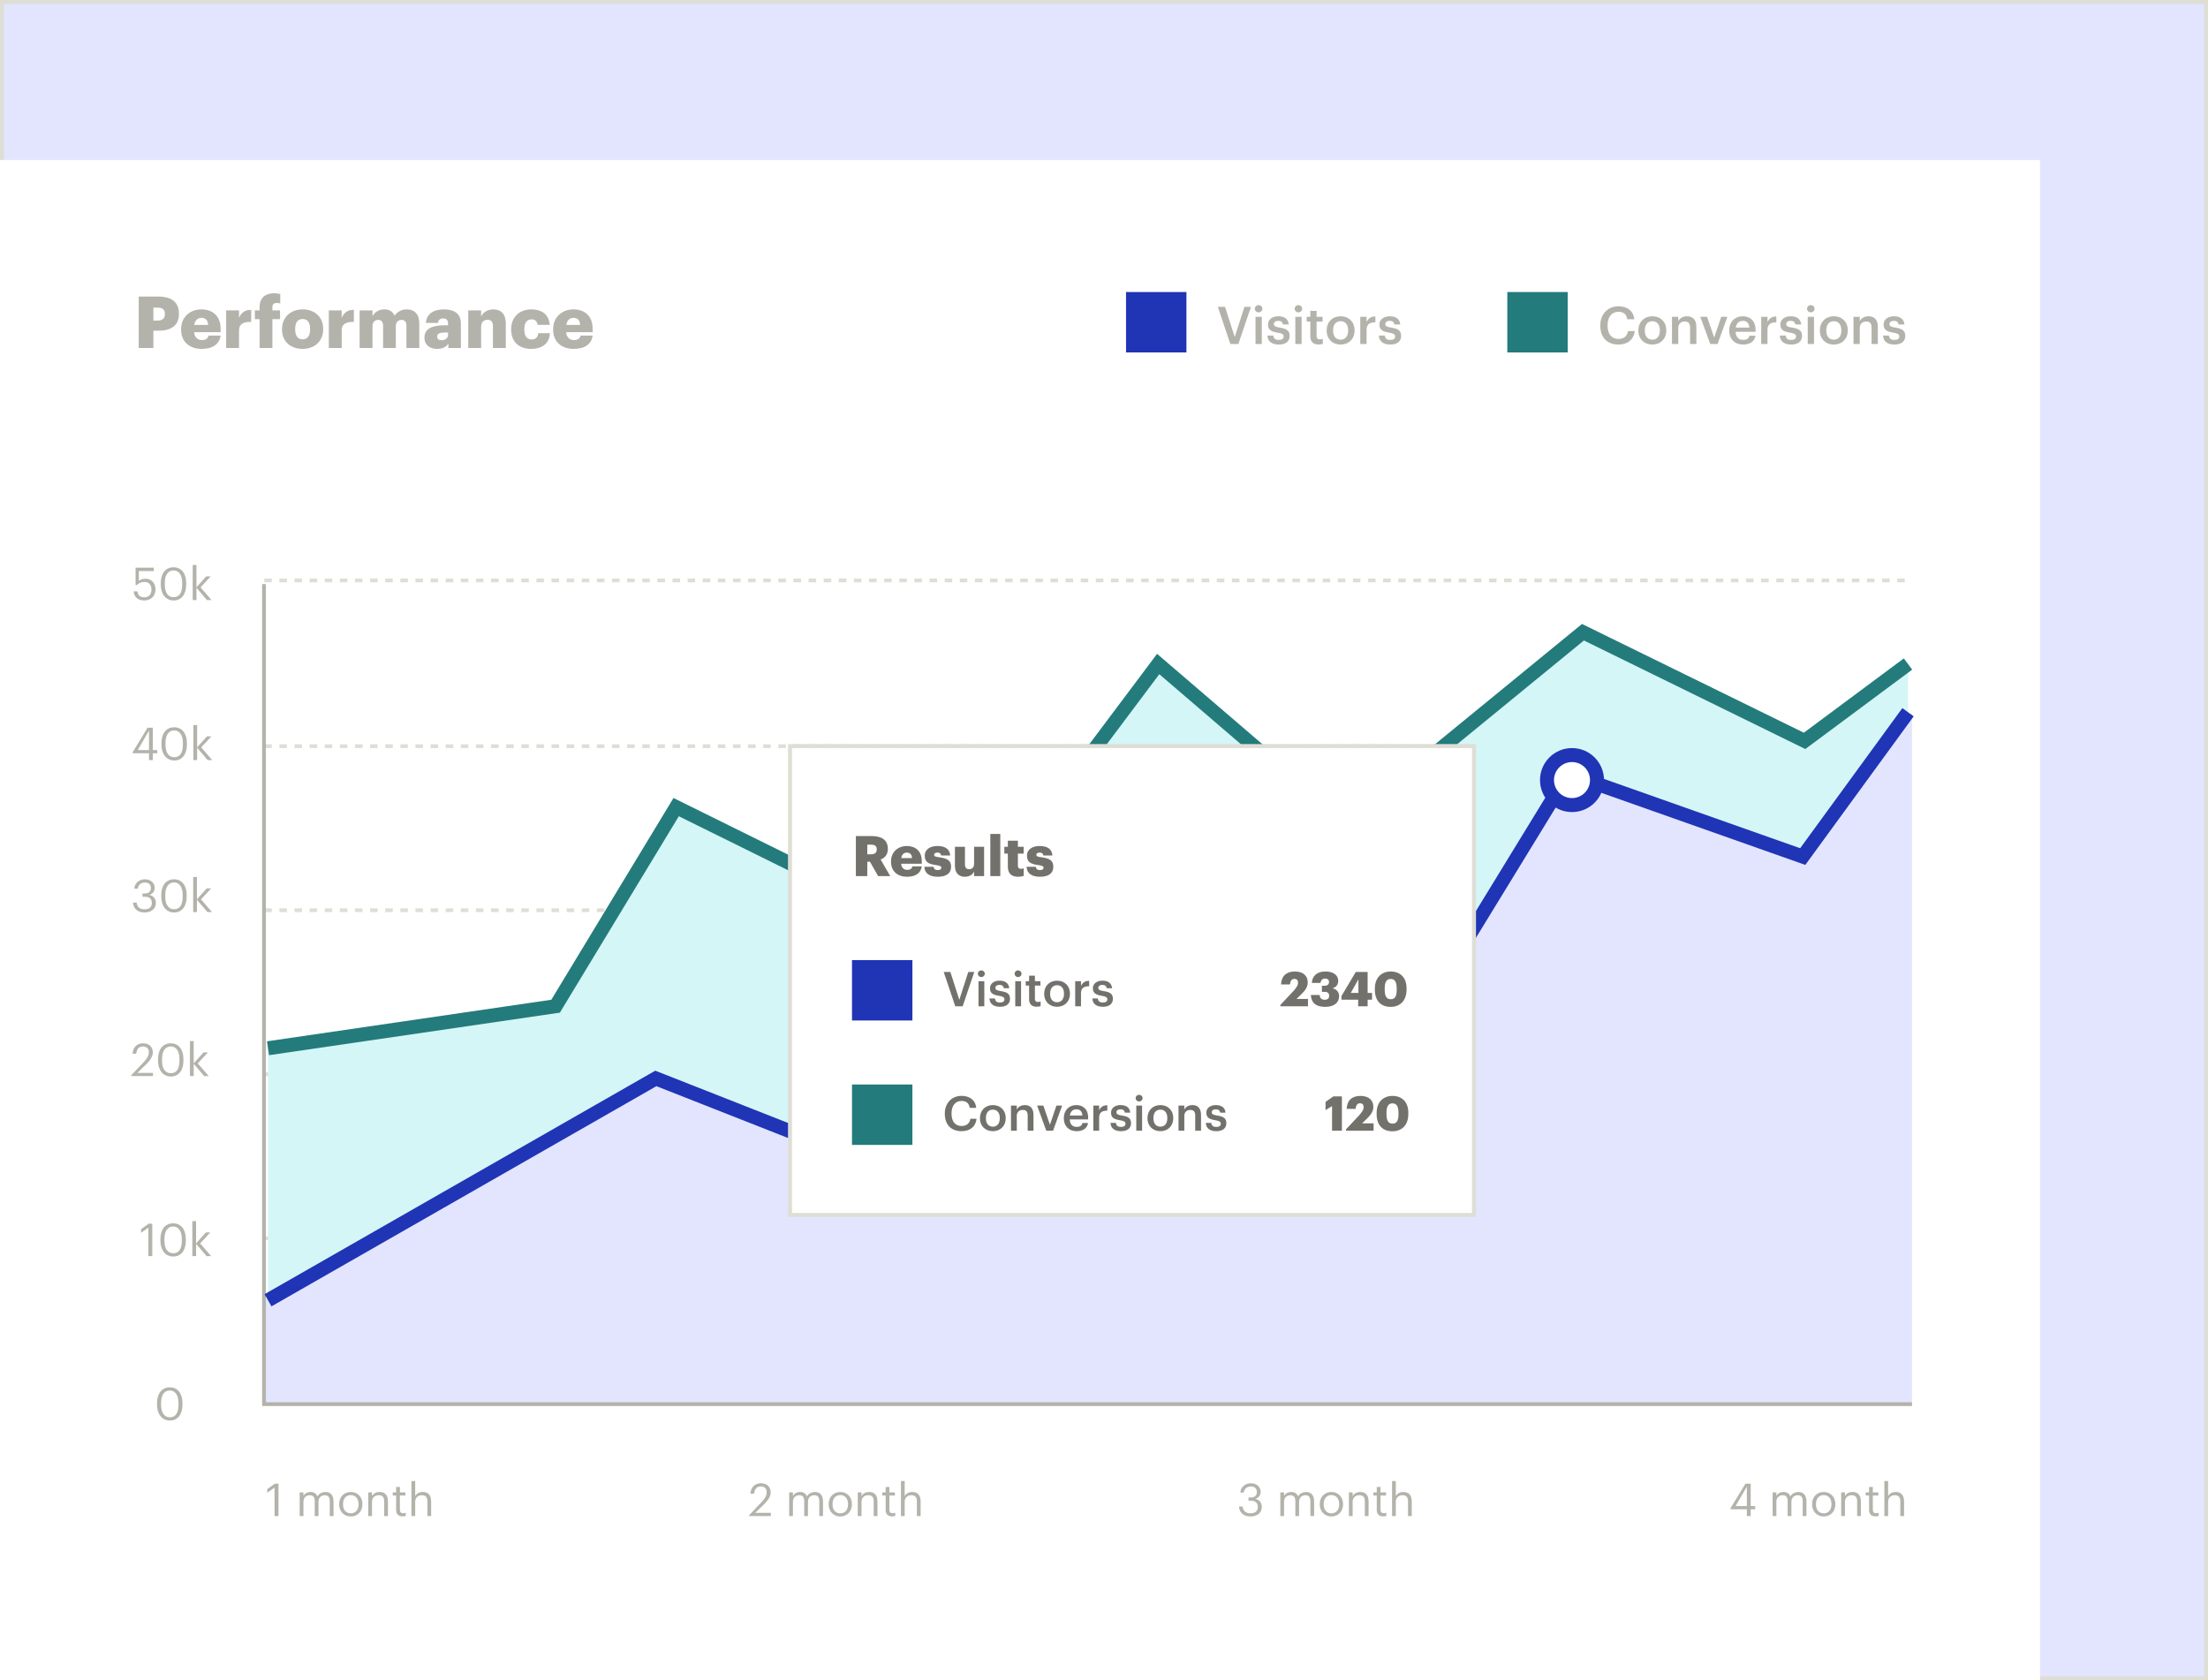
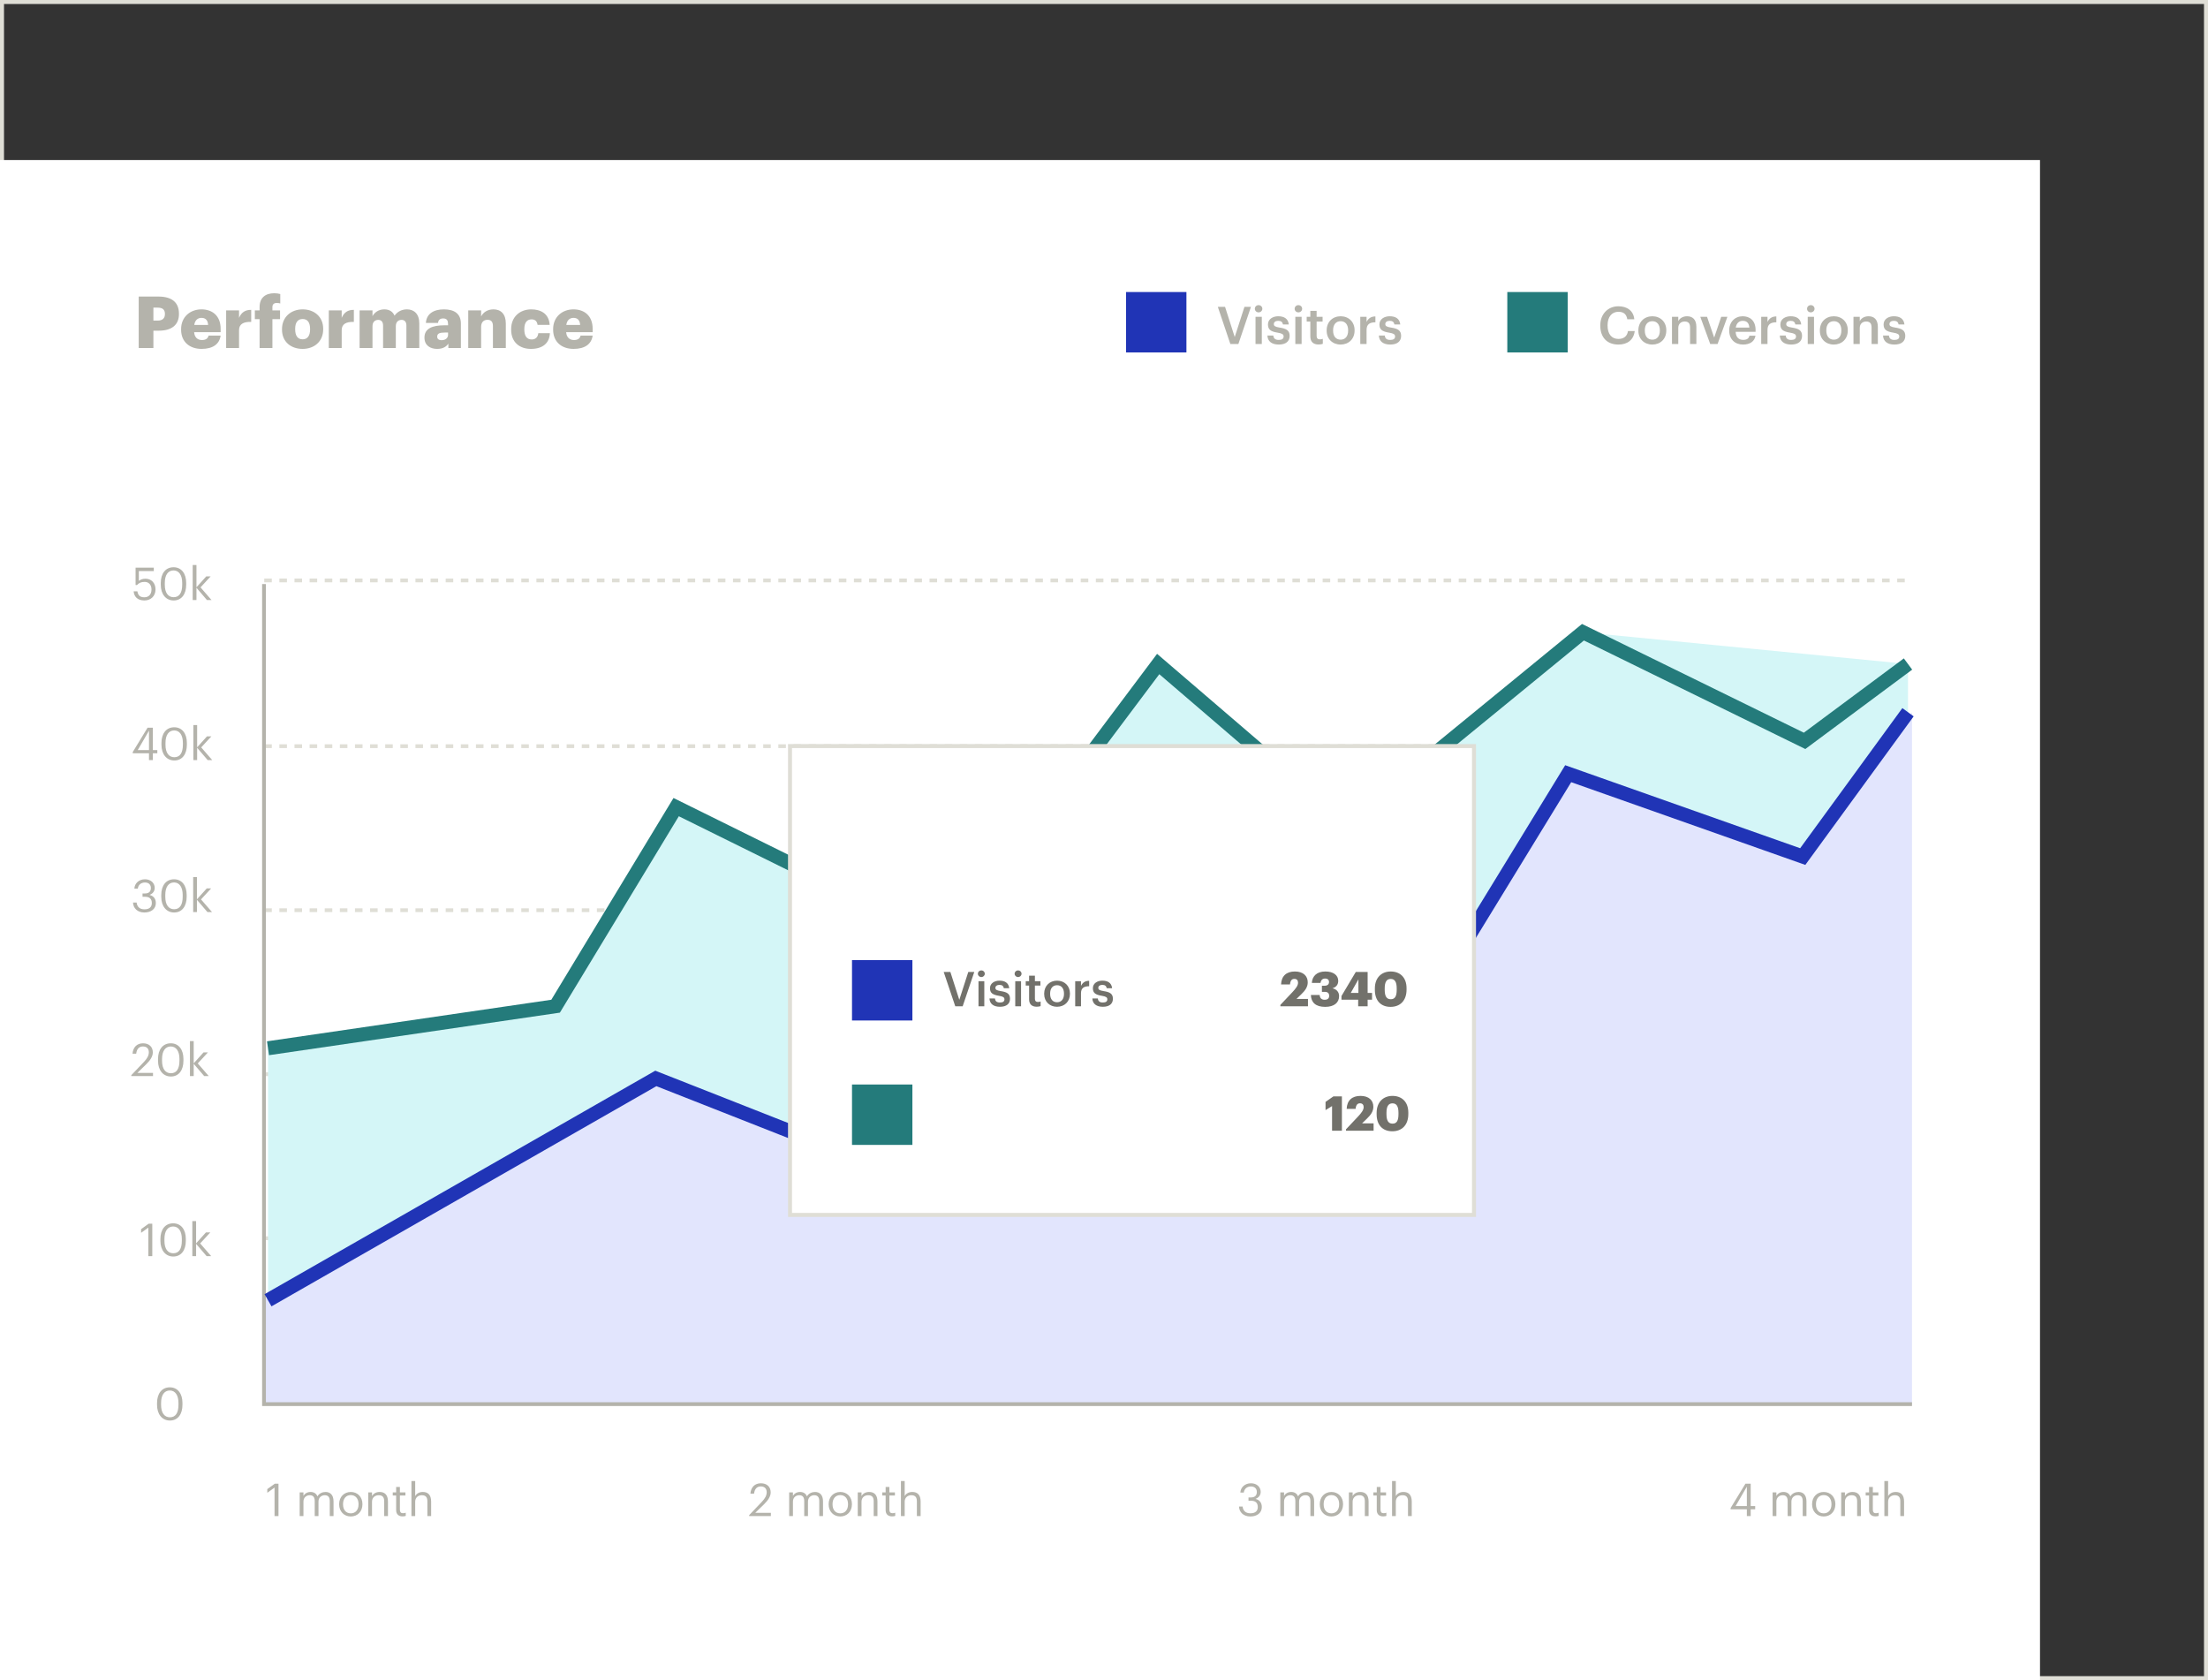
<svg xmlns="http://www.w3.org/2000/svg" width="552" height="420" viewBox="0 0 552 420" fill="none">
  <rect x="0" y="0" width="552" height="420" fill="#333333" stroke="none" />
-   <rect x="0.5" y="0.5" width="551" height="419" fill="#E2E5FD" />
  <rect x="0.5" y="0.5" width="551" height="419" stroke="#DFDED6" />
  <rect width="510" height="380" transform="translate(0 40)" fill="white" />
  <line x1="66.062" y1="309.528" x2="478.077" y2="309.528" stroke="#DFDED6" stroke-width="0.944" stroke-dasharray="1.89 1.89" />
  <line x1="66.062" y1="186.528" x2="478.077" y2="186.528" stroke="#DFDED6" stroke-width="0.944" stroke-dasharray="1.89 1.89" />
  <line x1="66.062" y1="145.096" x2="478.077" y2="145.096" stroke="#DFDED6" stroke-width="0.944" stroke-dasharray="1.89 1.89" />
  <line x1="66.062" y1="227.528" x2="478.077" y2="227.528" stroke="#DFDED6" stroke-width="0.944" stroke-dasharray="1.89 1.89" />
  <line x1="66.062" y1="268.528" x2="478.077" y2="268.528" stroke="#DFDED6" stroke-width="0.944" stroke-dasharray="1.89 1.89" />
-   <path d="M138.9 251.526L67.002 262.04V350.5H477.002V165.989L451.146 185.2L395.741 158.04L336.642 206.397L289.547 165.989L237.374 235.543L169.04 201.76L138.9 251.526Z" fill="#D4F6F7" />
+   <path d="M138.9 251.526L67.002 262.04V350.5H477.002V165.989L395.741 158.04L336.642 206.397L289.547 165.989L237.374 235.543L169.04 201.76L138.9 251.526Z" fill="#D4F6F7" />
  <path d="M67.002 262.04L138.9 251.526L169.04 201.76L237.374 235.543L289.547 165.989L336.642 206.397L395.741 158.04L451.146 185.2L477.002 165.989" stroke="#247B7B" stroke-width="3.5" />
  <path d="M163.961 269.581L66.002 325.04V351H478.002V178.04L450.684 214.122L392.047 193.408L345.414 269.581L293.702 247.531L241.131 299.966L163.961 269.581Z" fill="#E2E5FD" />
  <path d="M66 146V351H478" stroke="#B4B3AB" stroke-width="0.944" />
  <path d="M68.635 378.981V371.858L66.823 373.16V372.243L68.704 370.884H69.621V378.981H68.635ZM74.922 378.981V373.058H75.862V373.964C76.133 373.409 76.779 372.956 77.628 372.956C78.387 372.956 79.055 373.273 79.361 374.066C79.769 373.296 80.652 372.956 81.388 372.956C82.453 372.956 83.381 373.591 83.381 375.312V378.981H82.441V375.244C82.441 374.202 82 373.772 81.184 373.772C80.414 373.772 79.621 374.293 79.621 375.357V378.981H78.681V375.244C78.681 374.202 78.24 373.772 77.424 373.772C76.654 373.772 75.862 374.293 75.862 375.357V378.981H74.922ZM87.698 378.302C88.887 378.302 89.635 377.407 89.635 376.071V375.991C89.635 374.621 88.876 373.738 87.698 373.738C86.509 373.738 85.761 374.621 85.761 375.98V376.071C85.761 377.418 86.498 378.302 87.698 378.302ZM87.687 379.083C85.999 379.083 84.787 377.803 84.787 376.071V375.98C84.787 374.202 86.022 372.956 87.698 372.956C89.374 372.956 90.609 374.191 90.609 375.969V376.059C90.609 377.849 89.374 379.083 87.687 379.083ZM92.064 378.981V373.058H93.004V373.998C93.276 373.443 93.933 372.956 94.906 372.956C96.13 372.956 96.99 373.624 96.99 375.346V378.981H96.05V375.278C96.05 374.236 95.609 373.772 94.657 373.772C93.785 373.772 93.004 374.327 93.004 375.391V378.981H92.064ZM100.633 379.06C99.557 379.06 99.036 378.426 99.036 377.498V373.851H98.187V373.058H99.036V371.711H99.976V373.058H101.358V373.851H99.976V377.407C99.976 377.985 100.237 378.268 100.712 378.268C101.007 378.268 101.233 378.222 101.437 378.143V378.936C101.245 379.004 101.018 379.06 100.633 379.06ZM102.858 378.981V370.227H103.798V373.998C104.07 373.443 104.727 372.956 105.701 372.956C106.924 372.956 107.784 373.624 107.784 375.346V378.981H106.844V375.278C106.844 374.236 106.403 373.772 105.451 373.772C104.579 373.772 103.798 374.327 103.798 375.391V378.981H102.858Z" fill="#B4B3AB" />
  <path d="M42.477 354.287C43.893 354.287 44.617 353.199 44.617 351.15V350.697C44.617 348.817 43.825 347.593 42.454 347.593C41.084 347.593 40.269 348.726 40.269 350.719V351.172C40.269 353.222 41.129 354.287 42.477 354.287ZM42.477 355.102C40.541 355.102 39.261 353.539 39.261 351.183V350.73C39.261 348.341 40.473 346.801 42.454 346.801C44.448 346.801 45.614 348.398 45.614 350.708V351.161C45.614 353.516 44.47 355.102 42.477 355.102Z" fill="#B4B3AB" />
  <path d="M37.086 314V306.877L35.274 308.179V307.262L37.154 305.903H38.071V314H37.086ZM43.319 313.287C44.735 313.287 45.459 312.199 45.459 310.15V309.697C45.459 307.817 44.667 306.593 43.296 306.593C41.926 306.593 41.111 307.726 41.111 309.719V310.172C41.111 312.222 41.971 313.287 43.319 313.287ZM43.319 314.102C41.383 314.102 40.103 312.539 40.103 310.183V309.73C40.103 307.341 41.315 305.801 43.296 305.801C45.29 305.801 46.456 307.398 46.456 309.708V310.161C46.456 312.516 45.312 314.102 43.319 314.102ZM48.083 314V305.246H49.023V310.806L51.481 308.077H52.579L50.042 310.829L52.794 314H51.65L49.023 310.931V314H48.083Z" fill="#B4B3AB" />
  <path d="M32.826 269V268.773L36.042 265.387C36.778 264.606 37.208 263.87 37.208 263.043C37.208 262.137 36.676 261.593 35.759 261.593C34.819 261.593 34.207 262.126 34.049 263.394H33.131C33.256 261.809 34.219 260.801 35.759 260.801C37.254 260.801 38.205 261.684 38.205 263.077C38.205 264.074 37.571 265.047 36.574 266.021L34.343 268.196H38.25V269H32.826ZM42.722 268.286C44.137 268.286 44.862 267.199 44.862 265.149V264.696C44.862 262.816 44.069 261.593 42.699 261.593C41.329 261.593 40.513 262.726 40.513 264.719V265.172C40.513 267.222 41.374 268.286 42.722 268.286ZM42.722 269.102C40.785 269.102 39.505 267.539 39.505 265.183V264.73C39.505 262.341 40.717 260.801 42.699 260.801C44.692 260.801 45.859 262.397 45.859 264.708V265.161C45.859 267.516 44.715 269.102 42.722 269.102ZM47.486 269V260.246H48.426V265.806L50.883 263.077H51.982L49.445 265.829L52.197 269H51.053L48.426 265.931V269H47.486Z" fill="#B4B3AB" />
  <path d="M36.085 228.102C34.364 228.102 33.31 227.026 33.254 225.61H34.16C34.25 226.573 34.828 227.309 36.108 227.309C37.376 227.309 37.954 226.698 37.954 225.746C37.954 224.704 37.387 224.172 36.244 224.172H35.632V223.345H36.198C37.252 223.345 37.716 222.847 37.716 221.964C37.716 221.194 37.229 220.605 36.244 220.605C35.236 220.605 34.556 221.216 34.454 222.134H33.593C33.65 220.854 34.703 219.801 36.244 219.801C37.784 219.801 38.678 220.82 38.678 221.941C38.678 222.858 38.135 223.402 37.399 223.708C38.35 223.957 38.962 224.625 38.962 225.746C38.962 227.219 37.761 228.102 36.085 228.102ZM43.531 227.287C44.947 227.287 45.672 226.199 45.672 224.15V223.697C45.672 221.817 44.879 220.593 43.509 220.593C42.138 220.593 41.323 221.726 41.323 223.719V224.172C41.323 226.222 42.184 227.287 43.531 227.287ZM43.531 228.102C41.595 228.102 40.315 226.539 40.315 224.183V223.73C40.315 221.341 41.527 219.801 43.509 219.801C45.502 219.801 46.668 221.398 46.668 223.708V224.161C46.668 226.516 45.525 228.102 43.531 228.102ZM48.295 228V219.246H49.235V224.806L51.693 222.077H52.791L50.255 224.829L53.007 228H51.863L49.235 224.931V228H48.295Z" fill="#B4B3AB" />
  <path d="M37.247 190V188.301H33.193V187.984L36.896 181.903H38.21V187.497H39.331V188.301H38.21V190H37.247ZM34.438 187.497H37.247V182.65L34.438 187.497ZM43.581 189.287C44.997 189.287 45.722 188.199 45.722 186.15V185.697C45.722 183.817 44.929 182.593 43.559 182.593C42.188 182.593 41.373 183.726 41.373 185.719V186.172C41.373 188.222 42.233 189.287 43.581 189.287ZM43.581 190.102C41.645 190.102 40.365 188.539 40.365 186.183V185.73C40.365 183.341 41.577 181.801 43.559 181.801C45.552 181.801 46.718 183.398 46.718 185.708V186.161C46.718 188.516 45.574 190.102 43.581 190.102ZM48.345 190V181.246H49.285V186.806L51.743 184.077H52.841L50.304 186.829L53.056 190H51.913L49.285 186.931V190H48.345Z" fill="#B4B3AB" />
  <path d="M36.105 150.102C34.361 150.102 33.523 149.139 33.409 147.814H34.349C34.508 148.698 34.859 149.309 36.093 149.309C37.192 149.309 37.871 148.573 37.871 147.35C37.871 146.206 37.203 145.459 36.173 145.459C35.233 145.459 34.689 145.753 34.259 146.24H33.896V141.903H38.449V142.752H34.712V145.221C35.04 144.915 35.595 144.666 36.365 144.666C37.815 144.666 38.879 145.697 38.879 147.35C38.879 149.06 37.645 150.102 36.105 150.102ZM43.41 149.287C44.825 149.287 45.55 148.199 45.55 146.15V145.697C45.55 143.817 44.757 142.593 43.387 142.593C42.017 142.593 41.201 143.726 41.201 145.719V146.172C41.201 148.222 42.062 149.287 43.41 149.287ZM43.41 150.102C41.473 150.102 40.194 148.539 40.194 146.183V145.73C40.194 143.341 41.405 141.801 43.387 141.801C45.38 141.801 46.547 143.398 46.547 145.708V146.161C46.547 148.516 45.403 150.102 43.41 150.102ZM48.174 150V141.246H49.114V146.806L51.571 144.077H52.67L50.133 146.829L52.885 150H51.741L49.114 146.931V150H48.174Z" fill="#B4B3AB" />
  <path d="M187.291 378.981V378.755L190.508 375.369C191.244 374.587 191.674 373.851 191.674 373.024C191.674 372.118 191.142 371.575 190.224 371.575C189.284 371.575 188.673 372.107 188.514 373.375H187.597C187.722 371.79 188.684 370.782 190.224 370.782C191.719 370.782 192.671 371.665 192.671 373.058C192.671 374.055 192.036 375.029 191.04 376.003L188.809 378.177H192.716V378.981H187.291ZM197.295 378.981V373.058H198.235V373.964C198.507 373.409 199.153 372.956 200.002 372.956C200.761 372.956 201.429 373.273 201.735 374.066C202.142 373.296 203.026 372.956 203.762 372.956C204.826 372.956 205.755 373.591 205.755 375.312V378.981H204.815V375.244C204.815 374.202 204.373 373.772 203.558 373.772C202.788 373.772 201.995 374.293 201.995 375.357V378.981H201.055V375.244C201.055 374.202 200.614 373.772 199.798 373.772C199.028 373.772 198.235 374.293 198.235 375.357V378.981H197.295ZM210.072 378.302C211.261 378.302 212.008 377.407 212.008 376.071V375.991C212.008 374.621 211.249 373.738 210.072 373.738C208.883 373.738 208.135 374.621 208.135 375.98V376.071C208.135 377.418 208.871 378.302 210.072 378.302ZM210.06 379.083C208.373 379.083 207.161 377.803 207.161 376.071V375.98C207.161 374.202 208.396 372.956 210.072 372.956C211.748 372.956 212.982 374.191 212.982 375.969V376.059C212.982 377.849 211.748 379.083 210.06 379.083ZM214.438 378.981V373.058H215.378V373.998C215.649 373.443 216.306 372.956 217.28 372.956C218.503 372.956 219.364 373.624 219.364 375.346V378.981H218.424V375.278C218.424 374.236 217.982 373.772 217.031 373.772C216.159 373.772 215.378 374.327 215.378 375.391V378.981H214.438ZM223.007 379.06C221.931 379.06 221.41 378.426 221.41 377.498V373.851H220.561V373.058H221.41V371.711H222.35V373.058H223.732V373.851H222.35V377.407C222.35 377.985 222.61 378.268 223.086 378.268C223.38 378.268 223.607 378.222 223.811 378.143V378.936C223.618 379.004 223.392 379.06 223.007 379.06ZM225.232 378.981V370.227H226.172V373.998C226.444 373.443 227.1 372.956 228.074 372.956C229.297 372.956 230.158 373.624 230.158 375.346V378.981H229.218V375.278C229.218 374.236 228.776 373.772 227.825 373.772C226.953 373.772 226.172 374.327 226.172 375.391V378.981H225.232Z" fill="#B4B3AB" />
  <path d="M312.578 379.083C310.857 379.083 309.804 378.007 309.747 376.592H310.653C310.744 377.554 311.321 378.29 312.601 378.29C313.869 378.29 314.447 377.679 314.447 376.728C314.447 375.686 313.881 375.153 312.737 375.153H312.125V374.327H312.692C313.745 374.327 314.209 373.828 314.209 372.945C314.209 372.175 313.722 371.586 312.737 371.586C311.729 371.586 311.049 372.198 310.948 373.115H310.087C310.143 371.835 311.197 370.782 312.737 370.782C314.277 370.782 315.172 371.801 315.172 372.922C315.172 373.84 314.628 374.383 313.892 374.689C314.843 374.938 315.455 375.606 315.455 376.728C315.455 378.2 314.254 379.083 312.578 379.083ZM320.077 378.981V373.058H321.017V373.964C321.289 373.409 321.935 372.956 322.784 372.956C323.543 372.956 324.211 373.273 324.517 374.066C324.924 373.296 325.808 372.956 326.544 372.956C327.608 372.956 328.537 373.591 328.537 375.312V378.981H327.597V375.244C327.597 374.202 327.155 373.772 326.34 373.772C325.57 373.772 324.777 374.293 324.777 375.357V378.981H323.837V375.244C323.837 374.202 323.396 373.772 322.58 373.772C321.81 373.772 321.017 374.293 321.017 375.357V378.981H320.077ZM332.854 378.302C334.043 378.302 334.79 377.407 334.79 376.071V375.991C334.79 374.621 334.031 373.738 332.854 373.738C331.665 373.738 330.917 374.621 330.917 375.98V376.071C330.917 377.418 331.653 378.302 332.854 378.302ZM332.842 379.083C331.155 379.083 329.943 377.803 329.943 376.071V375.98C329.943 374.202 331.178 372.956 332.854 372.956C334.53 372.956 335.764 374.191 335.764 375.969V376.059C335.764 377.849 334.53 379.083 332.842 379.083ZM337.22 378.981V373.058H338.16V373.998C338.431 373.443 339.088 372.956 340.062 372.956C341.285 372.956 342.146 373.624 342.146 375.346V378.981H341.206V375.278C341.206 374.236 340.764 373.772 339.813 373.772C338.941 373.772 338.16 374.327 338.16 375.391V378.981H337.22ZM345.789 379.06C344.713 379.06 344.192 378.426 344.192 377.498V373.851H343.343V373.058H344.192V371.711H345.132V373.058H346.514V373.851H345.132V377.407C345.132 377.985 345.392 378.268 345.868 378.268C346.163 378.268 346.389 378.222 346.593 378.143V378.936C346.4 379.004 346.174 379.06 345.789 379.06ZM348.014 378.981V370.227H348.954V373.998C349.226 373.443 349.882 372.956 350.856 372.956C352.079 372.956 352.94 373.624 352.94 375.346V378.981H352V375.278C352 374.236 351.559 373.772 350.607 373.772C349.735 373.772 348.954 374.327 348.954 375.391V378.981H348.014Z" fill="#B4B3AB" />
  <path d="M436.713 378.981V377.282H432.658V376.965L436.362 370.884H437.675V376.478H438.796V377.282H437.675V378.981H436.713ZM433.904 376.478H436.713V371.631L433.904 376.478ZM443.155 378.981V373.058H444.095V373.964C444.367 373.409 445.012 372.956 445.861 372.956C446.62 372.956 447.288 373.273 447.594 374.066C448.002 373.296 448.885 372.956 449.621 372.956C450.686 372.956 451.615 373.591 451.615 375.312V378.981H450.675V375.244C450.675 374.202 450.233 373.772 449.417 373.772C448.647 373.772 447.855 374.293 447.855 375.357V378.981H446.915V375.244C446.915 374.202 446.473 373.772 445.658 373.772C444.887 373.772 444.095 374.293 444.095 375.357V378.981H443.155ZM455.931 378.302C457.12 378.302 457.868 377.407 457.868 376.071V375.991C457.868 374.621 457.109 373.738 455.931 373.738C454.742 373.738 453.995 374.621 453.995 375.98V376.071C453.995 377.418 454.731 378.302 455.931 378.302ZM455.92 379.083C454.232 379.083 453.021 377.803 453.021 376.071V375.98C453.021 374.202 454.255 372.956 455.931 372.956C457.607 372.956 458.842 374.191 458.842 375.969V376.059C458.842 377.849 457.607 379.083 455.92 379.083ZM460.297 378.981V373.058H461.237V373.998C461.509 373.443 462.166 372.956 463.14 372.956C464.363 372.956 465.223 373.624 465.223 375.346V378.981H464.283V375.278C464.283 374.236 463.842 373.772 462.89 373.772C462.018 373.772 461.237 374.327 461.237 375.391V378.981H460.297ZM468.866 379.06C467.79 379.06 467.269 378.426 467.269 377.498V373.851H466.42V373.058H467.269V371.711H468.209V373.058H469.591V373.851H468.209V377.407C468.209 377.985 468.47 378.268 468.945 378.268C469.24 378.268 469.466 378.222 469.67 378.143V378.936C469.478 379.004 469.251 379.06 468.866 379.06ZM471.091 378.981V370.227H472.031V373.998C472.303 373.443 472.96 372.956 473.934 372.956C475.157 372.956 476.018 373.624 476.018 375.346V378.981H475.078V375.278C475.078 374.236 474.636 373.772 473.685 373.772C472.813 373.772 472.031 374.327 472.031 375.391V378.981H471.091Z" fill="#B4B3AB" />
  <path d="M67.002 325.04L163.961 269.581L241.131 299.966L293.702 247.531L345.414 269.581L392.047 193.408L450.684 214.122L477.002 178.04" stroke="#2034B6" stroke-width="3.5" />
  <path d="M34.678 87V74.13H39.574C43.102 74.13 44.739 75.696 44.739 78.432V78.504C44.739 81.204 42.922 82.662 39.736 82.662H38.349V87H34.678ZM38.349 80.142H39.411C40.599 80.142 41.23 79.584 41.23 78.522V78.45C41.23 77.352 40.581 76.902 39.429 76.902H38.349V80.142ZM50.388 87.216C47.436 87.216 45.276 85.488 45.276 82.41V82.266C45.276 79.242 47.526 77.334 50.37 77.334C52.944 77.334 55.158 78.81 55.158 82.194V83.04H48.534C48.624 84.282 49.344 85.002 50.496 85.002C51.558 85.002 52.008 84.516 52.134 83.886H55.158C54.87 86.01 53.232 87.216 50.388 87.216ZM48.57 81.222H52.026C51.972 80.088 51.414 79.458 50.37 79.458C49.398 79.458 48.732 80.088 48.57 81.222ZM56.538 87V77.586H59.76V79.458C60.354 78.054 61.344 77.442 62.802 77.46V80.466C60.84 80.412 59.76 81.024 59.76 82.536V87H56.538ZM64.899 87V79.782H63.711V77.586H64.899V76.758C64.899 74.418 66.357 73.302 68.589 73.302C69.183 73.302 69.633 73.392 70.065 73.5V75.858C69.831 75.786 69.543 75.732 69.183 75.732C68.427 75.732 68.103 76.146 68.103 76.758V77.586H70.011V79.782H68.103V87H64.899ZM75.667 84.822C76.873 84.822 77.521 83.922 77.521 82.356V82.212C77.521 80.628 76.891 79.746 75.667 79.746C74.461 79.746 73.795 80.592 73.795 82.176V82.32C73.795 83.94 74.425 84.822 75.667 84.822ZM75.649 87.216C72.751 87.216 70.501 85.452 70.501 82.41V82.266C70.501 79.242 72.751 77.334 75.667 77.334C78.565 77.334 80.797 79.188 80.797 82.176V82.32C80.797 85.38 78.547 87.216 75.649 87.216ZM82.202 87V77.586H85.424V79.458C86.018 78.054 87.008 77.442 88.466 77.46V80.466C86.504 80.412 85.424 81.024 85.424 82.536V87H82.202ZM89.901 87V77.586H93.123V79.026C93.627 78.126 94.617 77.334 96.075 77.334C97.317 77.334 98.181 77.874 98.631 78.9C99.441 77.802 100.557 77.334 101.745 77.334C103.527 77.334 104.823 78.486 104.823 80.844V87H101.601V81.384C101.601 80.43 101.133 79.962 100.395 79.962C99.531 79.962 98.955 80.52 98.955 81.546V87H95.769V81.384C95.769 80.43 95.301 79.962 94.563 79.962C93.699 79.962 93.123 80.52 93.123 81.546V87H89.901ZM109.299 87.216C107.607 87.216 106.113 86.388 106.113 84.39C106.113 82.176 107.985 81.312 111.117 81.312H112.017V81.096C112.017 80.196 111.801 79.602 110.775 79.602C109.893 79.602 109.569 80.124 109.497 80.718H106.473C106.617 78.45 108.399 77.334 110.973 77.334C113.565 77.334 115.221 78.396 115.221 80.898V87H112.089V85.902C111.639 86.586 110.811 87.216 109.299 87.216ZM110.415 85.038C111.333 85.038 112.017 84.516 112.017 83.706V83.13H111.171C109.875 83.13 109.299 83.382 109.299 84.156C109.299 84.696 109.659 85.038 110.415 85.038ZM117.059 87V77.586H120.281V79.098C120.785 78.126 121.811 77.334 123.377 77.334C125.195 77.334 126.455 78.468 126.455 80.88V87H123.233V81.528C123.233 80.466 122.819 79.944 121.883 79.944C120.929 79.944 120.281 80.52 120.281 81.726V87H117.059ZM132.738 87.216C129.93 87.216 127.788 85.578 127.788 82.41V82.266C127.788 79.134 130.038 77.334 132.81 77.334C135.114 77.334 137.238 78.342 137.418 81.204H134.394C134.25 80.322 133.818 79.836 132.882 79.836C131.748 79.836 131.082 80.646 131.082 82.23V82.374C131.082 84.012 131.712 84.858 132.936 84.858C133.836 84.858 134.466 84.318 134.574 83.292H137.472C137.382 85.668 135.78 87.216 132.738 87.216ZM143.394 87.216C140.442 87.216 138.282 85.488 138.282 82.41V82.266C138.282 79.242 140.532 77.334 143.376 77.334C145.95 77.334 148.164 78.81 148.164 82.194V83.04H141.54C141.63 84.282 142.35 85.002 143.502 85.002C144.564 85.002 145.014 84.516 145.14 83.886H148.164C147.876 86.01 146.238 87.216 143.394 87.216ZM141.576 81.222H145.032C144.978 80.088 144.42 79.458 143.376 79.458C142.404 79.458 141.738 80.088 141.576 81.222Z" fill="#B4B3AB" />
  <rect x="281.507" y="73" width="15.1" height="15.1" fill="#2034B6" />
  <path d="M307.589 86L304.456 76.705H306.263L308.681 84.245L311.112 76.705H312.737L309.591 86H307.589ZM313.879 86V79.201H315.452V86H313.879ZM314.646 78.083C314.126 78.083 313.71 77.693 313.71 77.186C313.71 76.666 314.126 76.276 314.646 76.276C315.166 76.276 315.582 76.666 315.582 77.186C315.582 77.693 315.166 78.083 314.646 78.083ZM319.696 86.13C317.941 86.13 316.914 85.324 316.849 83.881H318.331C318.409 84.57 318.76 84.973 319.683 84.973C320.528 84.973 320.905 84.674 320.905 84.102C320.905 83.543 320.45 83.335 319.449 83.166C317.655 82.88 316.992 82.373 316.992 81.099C316.992 79.734 318.266 79.058 319.54 79.058C320.931 79.058 322.036 79.578 322.205 81.112H320.749C320.619 80.488 320.268 80.202 319.54 80.202C318.864 80.202 318.461 80.527 318.461 81.008C318.461 81.502 318.786 81.697 319.865 81.879C321.464 82.126 322.413 82.516 322.413 83.959C322.413 85.337 321.438 86.13 319.696 86.13ZM323.832 86V79.201H325.405V86H323.832ZM324.599 78.083C324.079 78.083 323.663 77.693 323.663 77.186C323.663 76.666 324.079 76.276 324.599 76.276C325.119 76.276 325.535 76.666 325.535 77.186C325.535 77.693 325.119 78.083 324.599 78.083ZM329.636 86.117C328.284 86.117 327.582 85.389 327.582 84.102V80.384H326.672V79.201H327.582V77.706H329.155V79.201H330.65V80.384H329.155V83.959C329.155 84.557 329.441 84.83 329.935 84.83C330.247 84.83 330.481 84.791 330.702 84.7V85.948C330.455 86.039 330.117 86.117 329.636 86.117ZM335.163 84.908C336.333 84.908 337.035 84.037 337.035 82.646V82.555C337.035 81.151 336.333 80.293 335.163 80.293C333.993 80.293 333.278 81.138 333.278 82.542V82.646C333.278 84.037 333.967 84.908 335.163 84.908ZM335.15 86.13C333.148 86.13 331.666 84.739 331.666 82.672V82.568C331.666 80.462 333.161 79.058 335.163 79.058C337.152 79.058 338.647 80.449 338.647 82.529V82.633C338.647 84.752 337.152 86.13 335.15 86.13ZM340.069 86V79.201H341.642V80.475C342.071 79.617 342.708 79.11 343.852 79.097V80.566C342.474 80.579 341.642 81.021 341.642 82.464V86H340.069ZM347.562 86.13C345.807 86.13 344.78 85.324 344.715 83.881H346.197C346.275 84.57 346.626 84.973 347.549 84.973C348.394 84.973 348.771 84.674 348.771 84.102C348.771 83.543 348.316 83.335 347.315 83.166C345.521 82.88 344.858 82.373 344.858 81.099C344.858 79.734 346.132 79.058 347.406 79.058C348.797 79.058 349.902 79.578 350.071 81.112H348.615C348.485 80.488 348.134 80.202 347.406 80.202C346.73 80.202 346.327 80.527 346.327 81.008C346.327 81.502 346.652 81.697 347.731 81.879C349.33 82.126 350.279 82.516 350.279 83.959C350.279 85.337 349.304 86.13 347.562 86.13Z" fill="#B4B3AB" />
  <rect x="376.826" y="73" width="15.1" height="15.1" fill="#247B7B" />
  <path d="M404.611 86.13C401.699 86.13 400.074 84.271 400.074 81.411V81.307C400.074 78.512 401.998 76.562 404.585 76.562C406.717 76.562 408.368 77.628 408.576 79.812H406.821C406.626 78.577 405.937 77.94 404.598 77.94C402.96 77.94 401.894 79.214 401.894 81.294V81.398C401.894 83.491 402.895 84.726 404.611 84.726C405.898 84.726 406.808 84.076 406.99 82.763H408.68C408.407 84.999 406.821 86.13 404.611 86.13ZM413.09 84.908C414.26 84.908 414.962 84.037 414.962 82.646V82.555C414.962 81.151 414.26 80.293 413.09 80.293C411.92 80.293 411.205 81.138 411.205 82.542V82.646C411.205 84.037 411.894 84.908 413.09 84.908ZM413.077 86.13C411.075 86.13 409.593 84.739 409.593 82.672V82.568C409.593 80.462 411.088 79.058 413.09 79.058C415.079 79.058 416.574 80.449 416.574 82.529V82.633C416.574 84.752 415.079 86.13 413.077 86.13ZM417.995 86V79.201H419.568V80.28C419.893 79.617 420.647 79.058 421.765 79.058C423.13 79.058 424.092 79.851 424.092 81.723V86H422.519V81.866C422.519 80.839 422.103 80.371 421.167 80.371C420.283 80.371 419.568 80.917 419.568 81.996V86H417.995ZM427.558 86L425.075 79.201H426.765L428.546 84.388L430.301 79.201H431.848L429.391 86H427.558ZM435.75 86.13C433.748 86.13 432.305 84.817 432.305 82.672V82.568C432.305 80.462 433.748 79.058 435.685 79.058C437.375 79.058 438.896 80.059 438.896 82.49V82.945H433.917C433.969 84.232 434.619 84.96 435.789 84.96C436.738 84.96 437.232 84.583 437.349 83.92H438.87C438.649 85.35 437.492 86.13 435.75 86.13ZM433.943 81.892H437.336C437.258 80.722 436.66 80.202 435.685 80.202C434.736 80.202 434.099 80.839 433.943 81.892ZM440.301 86V79.201H441.874V80.475C442.303 79.617 442.94 79.11 444.084 79.097V80.566C442.706 80.579 441.874 81.021 441.874 82.464V86H440.301ZM447.795 86.13C446.04 86.13 445.013 85.324 444.948 83.881H446.43C446.508 84.57 446.859 84.973 447.782 84.973C448.627 84.973 449.004 84.674 449.004 84.102C449.004 83.543 448.549 83.335 447.548 83.166C445.754 82.88 445.091 82.373 445.091 81.099C445.091 79.734 446.365 79.058 447.639 79.058C449.03 79.058 450.135 79.578 450.304 81.112H448.848C448.718 80.488 448.367 80.202 447.639 80.202C446.963 80.202 446.56 80.527 446.56 81.008C446.56 81.502 446.885 81.697 447.964 81.879C449.563 82.126 450.512 82.516 450.512 83.959C450.512 85.337 449.537 86.13 447.795 86.13ZM451.931 86V79.201H453.504V86H451.931ZM452.698 78.083C452.178 78.083 451.762 77.693 451.762 77.186C451.762 76.666 452.178 76.276 452.698 76.276C453.218 76.276 453.634 76.666 453.634 77.186C453.634 77.693 453.218 78.083 452.698 78.083ZM458.463 84.908C459.633 84.908 460.335 84.037 460.335 82.646V82.555C460.335 81.151 459.633 80.293 458.463 80.293C457.293 80.293 456.578 81.138 456.578 82.542V82.646C456.578 84.037 457.267 84.908 458.463 84.908ZM458.45 86.13C456.448 86.13 454.966 84.739 454.966 82.672V82.568C454.966 80.462 456.461 79.058 458.463 79.058C460.452 79.058 461.947 80.449 461.947 82.529V82.633C461.947 84.752 460.452 86.13 458.45 86.13ZM463.368 86V79.201H464.941V80.28C465.266 79.617 466.02 79.058 467.138 79.058C468.503 79.058 469.465 79.851 469.465 81.723V86H467.892V81.866C467.892 80.839 467.476 80.371 466.54 80.371C465.656 80.371 464.941 80.917 464.941 81.996V86H463.368ZM473.604 86.13C471.849 86.13 470.822 85.324 470.757 83.881H472.239C472.317 84.57 472.668 84.973 473.591 84.973C474.436 84.973 474.813 84.674 474.813 84.102C474.813 83.543 474.358 83.335 473.357 83.166C471.563 82.88 470.9 82.373 470.9 81.099C470.9 79.734 472.174 79.058 473.448 79.058C474.839 79.058 475.944 79.578 476.113 81.112H474.657C474.527 80.488 474.176 80.202 473.448 80.202C472.772 80.202 472.369 80.527 472.369 81.008C472.369 81.502 472.694 81.697 473.773 81.879C475.372 82.126 476.321 82.516 476.321 83.959C476.321 85.337 475.346 86.13 473.604 86.13Z" fill="#B4B3AB" />
-   <circle cx="393" cy="195" r="6.25" fill="white" stroke="#2034B6" stroke-width="3.5" />
  <rect x="197.5" y="186.5" width="171" height="117.2" fill="white" />
  <rect x="197.5" y="186.5" width="171" height="117.2" stroke="#DFDED6" />
-   <path d="M213.966 219V208.99H217.886C220.504 208.99 221.96 210.054 221.96 212.168V212.224C221.96 213.652 221.204 214.45 220.154 214.856L222.548 219H219.524L217.494 215.416H216.822V219H213.966ZM216.822 213.554H217.746C218.712 213.554 219.188 213.148 219.188 212.336V212.28C219.188 211.468 218.684 211.146 217.76 211.146H216.822V213.554ZM226.732 219.168C224.436 219.168 222.756 217.824 222.756 215.43V215.318C222.756 212.966 224.506 211.482 226.718 211.482C228.72 211.482 230.442 212.63 230.442 215.262V215.92H225.29C225.36 216.886 225.92 217.446 226.816 217.446C227.642 217.446 227.992 217.068 228.09 216.578H230.442C230.218 218.23 228.944 219.168 226.732 219.168ZM225.318 214.506H228.006C227.964 213.624 227.53 213.134 226.718 213.134C225.962 213.134 225.444 213.624 225.318 214.506ZM234.454 219.168C232.368 219.168 231.15 218.3 231.094 216.676H233.404C233.488 217.208 233.726 217.502 234.44 217.502C235.056 217.502 235.336 217.264 235.336 216.9C235.336 216.55 234.986 216.382 233.978 216.242C232.018 215.99 231.192 215.416 231.192 213.89C231.192 212.266 232.634 211.482 234.328 211.482C236.134 211.482 237.394 212.098 237.562 213.848H235.294C235.196 213.358 234.93 213.12 234.356 213.12C233.81 213.12 233.53 213.358 233.53 213.694C233.53 214.044 233.866 214.184 234.762 214.296C236.792 214.548 237.772 215.08 237.772 216.648C237.772 218.384 236.484 219.168 234.454 219.168ZM241.197 219.168C239.783 219.168 238.733 218.3 238.733 216.452V211.678H241.239V216.046C241.239 216.872 241.561 217.278 242.275 217.278C243.031 217.278 243.521 216.83 243.521 215.892V211.678H246.027V219H243.521V217.866C243.129 218.622 242.415 219.168 241.197 219.168ZM247.582 219V208.458H250.074V219H247.582ZM254.539 219.168C252.887 219.168 251.963 218.37 251.963 216.648V213.386H251.081V211.678H251.963V210.152H254.469V211.678H255.911V213.386H254.469V216.41C254.469 216.942 254.735 217.18 255.211 217.18C255.491 217.18 255.701 217.138 255.925 217.054V218.958C255.603 219.042 255.127 219.168 254.539 219.168ZM260.007 219.168C257.921 219.168 256.703 218.3 256.647 216.676H258.957C259.041 217.208 259.279 217.502 259.993 217.502C260.609 217.502 260.889 217.264 260.889 216.9C260.889 216.55 260.539 216.382 259.531 216.242C257.571 215.99 256.745 215.416 256.745 213.89C256.745 212.266 258.187 211.482 259.881 211.482C261.687 211.482 262.947 212.098 263.115 213.848H260.847C260.749 213.358 260.483 213.12 259.909 213.12C259.363 213.12 259.083 213.358 259.083 213.694C259.083 214.044 259.419 214.184 260.315 214.296C262.345 214.548 263.325 215.08 263.325 216.648C263.325 218.384 262.037 219.168 260.007 219.168Z" fill="#72716B" />
  <rect x="213" y="240" width="15.1" height="15.1" fill="#2034B6" />
  <path d="M238.818 251.55L235.926 242.97H237.594L239.826 249.93L242.07 242.97H243.57L240.666 251.55H238.818ZM244.624 251.55V245.274H246.076V251.55H244.624ZM245.332 244.242C244.852 244.242 244.468 243.882 244.468 243.414C244.468 242.934 244.852 242.574 245.332 242.574C245.812 242.574 246.196 242.934 246.196 243.414C246.196 243.882 245.812 244.242 245.332 244.242ZM249.994 251.67C248.374 251.67 247.426 250.926 247.366 249.594H248.734C248.806 250.23 249.13 250.602 249.982 250.602C250.762 250.602 251.11 250.326 251.11 249.798C251.11 249.282 250.69 249.09 249.766 248.934C248.11 248.67 247.498 248.202 247.498 247.026C247.498 245.766 248.674 245.142 249.85 245.142C251.134 245.142 252.154 245.622 252.31 247.038H250.966C250.846 246.462 250.522 246.198 249.85 246.198C249.226 246.198 248.854 246.498 248.854 246.942C248.854 247.398 249.154 247.578 250.15 247.746C251.626 247.974 252.502 248.334 252.502 249.666C252.502 250.938 251.602 251.67 249.994 251.67ZM253.812 251.55V245.274H255.264V251.55H253.812ZM254.52 244.242C254.04 244.242 253.656 243.882 253.656 243.414C253.656 242.934 254.04 242.574 254.52 242.574C255 242.574 255.384 242.934 255.384 243.414C255.384 243.882 255 244.242 254.52 244.242ZM259.17 251.658C257.922 251.658 257.274 250.986 257.274 249.798V246.366H256.434V245.274H257.274V243.894H258.726V245.274H260.106V246.366H258.726V249.666C258.726 250.218 258.99 250.47 259.446 250.47C259.734 250.47 259.95 250.434 260.154 250.35V251.502C259.926 251.586 259.614 251.658 259.17 251.658ZM264.271 250.542C265.351 250.542 265.999 249.738 265.999 248.454V248.37C265.999 247.074 265.351 246.282 264.271 246.282C263.191 246.282 262.531 247.062 262.531 248.358V248.454C262.531 249.738 263.167 250.542 264.271 250.542ZM264.259 251.67C262.411 251.67 261.043 250.386 261.043 248.478V248.382C261.043 246.438 262.423 245.142 264.271 245.142C266.107 245.142 267.487 246.426 267.487 248.346V248.442C267.487 250.398 266.107 251.67 264.259 251.67ZM268.799 251.55V245.274H270.251V246.45C270.647 245.658 271.235 245.19 272.291 245.178V246.534C271.019 246.546 270.251 246.954 270.251 248.286V251.55H268.799ZM275.717 251.67C274.097 251.67 273.149 250.926 273.089 249.594H274.457C274.529 250.23 274.853 250.602 275.705 250.602C276.485 250.602 276.833 250.326 276.833 249.798C276.833 249.282 276.413 249.09 275.489 248.934C273.833 248.67 273.221 248.202 273.221 247.026C273.221 245.766 274.397 245.142 275.573 245.142C276.857 245.142 277.877 245.622 278.033 247.038H276.689C276.569 246.462 276.245 246.198 275.573 246.198C274.949 246.198 274.577 246.498 274.577 246.942C274.577 247.398 274.877 247.578 275.873 247.746C277.349 247.974 278.225 248.334 278.225 249.666C278.225 250.938 277.325 251.67 275.717 251.67Z" fill="#72716B" />
  <path d="M320.096 251.55V251.202L323.096 248.022C323.948 247.11 324.512 246.378 324.512 245.658C324.512 245.082 324.212 244.698 323.6 244.698C322.988 244.698 322.604 245.07 322.496 246.09H320.264C320.348 243.942 321.644 242.85 323.72 242.85C325.82 242.85 326.936 243.978 326.936 245.562C326.936 246.738 326.276 247.626 325.316 248.55L324.116 249.714H326.996V251.55H320.096ZM331.295 251.694C328.907 251.694 327.791 250.59 327.719 248.73H329.903C329.975 249.438 330.311 249.918 331.163 249.918C331.919 249.918 332.291 249.558 332.291 248.946C332.291 248.274 331.931 247.938 331.163 247.938H330.479V246.414H331.115C331.883 246.414 332.255 246.066 332.255 245.466C332.255 244.95 331.919 244.614 331.271 244.614C330.611 244.614 330.227 245.01 330.131 245.706H327.959C328.067 244.014 329.195 242.85 331.331 242.85C333.347 242.85 334.559 243.774 334.559 245.202C334.559 246.162 334.007 246.786 333.107 247.05C334.091 247.254 334.775 247.95 334.775 248.994C334.775 250.626 333.563 251.694 331.295 251.694ZM339.544 251.55V249.906H335.368V248.982L338.944 242.97H341.908V248.214H343.012V249.906H341.908V251.55H339.544ZM337.684 248.214H339.604V244.818L337.684 248.214ZM347.701 249.786C348.757 249.786 349.177 249.006 349.177 247.422V247.074C349.177 245.502 348.721 244.71 347.677 244.71C346.645 244.71 346.177 245.49 346.177 247.074V247.434C346.177 249.03 346.645 249.786 347.701 249.786ZM347.629 251.694C345.229 251.694 343.717 250.146 343.717 247.446V247.086C343.717 244.374 345.409 242.85 347.677 242.85C349.933 242.85 351.637 244.254 351.637 247.038V247.374C351.637 250.098 350.077 251.694 347.629 251.694Z" fill="#72716B" />
  <rect x="213" y="271.1" width="15.1" height="15.1" fill="#247B7B" />
-   <path d="M240.39 282.77C237.702 282.77 236.202 281.054 236.202 278.414V278.318C236.202 275.738 237.978 273.938 240.366 273.938C242.334 273.938 243.858 274.922 244.05 276.938H242.43C242.25 275.798 241.614 275.21 240.378 275.21C238.866 275.21 237.882 276.386 237.882 278.306V278.402C237.882 280.334 238.806 281.474 240.39 281.474C241.578 281.474 242.418 280.874 242.586 279.662H244.146C243.894 281.726 242.43 282.77 240.39 282.77ZM248.217 281.642C249.297 281.642 249.945 280.838 249.945 279.554V279.47C249.945 278.174 249.297 277.382 248.217 277.382C247.137 277.382 246.477 278.162 246.477 279.458V279.554C246.477 280.838 247.113 281.642 248.217 281.642ZM248.205 282.77C246.357 282.77 244.989 281.486 244.989 279.578V279.482C244.989 277.538 246.369 276.242 248.217 276.242C250.053 276.242 251.433 277.526 251.433 279.446V279.542C251.433 281.498 250.053 282.77 248.205 282.77ZM252.744 282.65V276.374H254.196V277.37C254.496 276.758 255.192 276.242 256.224 276.242C257.484 276.242 258.372 276.974 258.372 278.702V282.65H256.92V278.834C256.92 277.886 256.536 277.454 255.672 277.454C254.856 277.454 254.196 277.958 254.196 278.954V282.65H252.744ZM261.572 282.65L259.28 276.374H260.84L262.484 281.162L264.104 276.374H265.532L263.264 282.65H261.572ZM269.133 282.77C267.285 282.77 265.953 281.558 265.953 279.578V279.482C265.953 277.538 267.285 276.242 269.073 276.242C270.633 276.242 272.037 277.166 272.037 279.41V279.83H267.441C267.489 281.018 268.089 281.69 269.169 281.69C270.045 281.69 270.501 281.342 270.609 280.73H272.013C271.809 282.05 270.741 282.77 269.133 282.77ZM267.465 278.858H270.597C270.525 277.778 269.973 277.298 269.073 277.298C268.197 277.298 267.609 277.886 267.465 278.858ZM273.334 282.65V276.374H274.786V277.55C275.182 276.758 275.77 276.29 276.826 276.278V277.634C275.554 277.646 274.786 278.054 274.786 279.386V282.65H273.334ZM280.252 282.77C278.632 282.77 277.684 282.026 277.624 280.694H278.992C279.064 281.33 279.388 281.702 280.24 281.702C281.02 281.702 281.368 281.426 281.368 280.898C281.368 280.382 280.948 280.19 280.024 280.034C278.368 279.77 277.756 279.302 277.756 278.126C277.756 276.866 278.932 276.242 280.108 276.242C281.392 276.242 282.412 276.722 282.568 278.138H281.224C281.104 277.562 280.78 277.298 280.108 277.298C279.484 277.298 279.112 277.598 279.112 278.042C279.112 278.498 279.412 278.678 280.408 278.846C281.884 279.074 282.76 279.434 282.76 280.766C282.76 282.038 281.86 282.77 280.252 282.77ZM284.07 282.65V276.374H285.522V282.65H284.07ZM284.778 275.342C284.298 275.342 283.914 274.982 283.914 274.514C283.914 274.034 284.298 273.674 284.778 273.674C285.258 273.674 285.642 274.034 285.642 274.514C285.642 274.982 285.258 275.342 284.778 275.342ZM290.099 281.642C291.179 281.642 291.827 280.838 291.827 279.554V279.47C291.827 278.174 291.179 277.382 290.099 277.382C289.019 277.382 288.359 278.162 288.359 279.458V279.554C288.359 280.838 288.995 281.642 290.099 281.642ZM290.087 282.77C288.239 282.77 286.871 281.486 286.871 279.578V279.482C286.871 277.538 288.251 276.242 290.099 276.242C291.935 276.242 293.315 277.526 293.315 279.446V279.542C293.315 281.498 291.935 282.77 290.087 282.77ZM294.627 282.65V276.374H296.079V277.37C296.379 276.758 297.075 276.242 298.107 276.242C299.367 276.242 300.255 276.974 300.255 278.702V282.65H298.803V278.834C298.803 277.886 298.419 277.454 297.555 277.454C296.739 277.454 296.079 277.958 296.079 278.954V282.65H294.627ZM304.076 282.77C302.456 282.77 301.508 282.026 301.448 280.694H302.816C302.888 281.33 303.212 281.702 304.064 281.702C304.844 281.702 305.192 281.426 305.192 280.898C305.192 280.382 304.772 280.19 303.848 280.034C302.192 279.77 301.58 279.302 301.58 278.126C301.58 276.866 302.756 276.242 303.932 276.242C305.216 276.242 306.236 276.722 306.392 278.138H305.048C304.928 277.562 304.604 277.298 303.932 277.298C303.308 277.298 302.936 277.598 302.936 278.042C302.936 278.498 303.236 278.678 304.232 278.846C305.708 279.074 306.584 279.434 306.584 280.766C306.584 282.038 305.684 282.77 304.076 282.77Z" fill="#72716B" />
  <path d="M333.016 282.65V276.494L331.384 277.502V275.45L333.352 274.07H335.476V282.65H333.016ZM336.498 282.65V282.302L339.498 279.122C340.35 278.21 340.914 277.478 340.914 276.758C340.914 276.182 340.614 275.798 340.002 275.798C339.39 275.798 339.006 276.17 338.898 277.19H336.666C336.75 275.042 338.046 273.95 340.122 273.95C342.222 273.95 343.338 275.078 343.338 276.662C343.338 277.838 342.678 278.726 341.718 279.65L340.518 280.814H343.398V282.65H336.498ZM348.143 280.886C349.199 280.886 349.619 280.106 349.619 278.522V278.174C349.619 276.602 349.163 275.81 348.119 275.81C347.087 275.81 346.619 276.59 346.619 278.174V278.534C346.619 280.13 347.087 280.886 348.143 280.886ZM348.071 282.794C345.671 282.794 344.159 281.246 344.159 278.546V278.186C344.159 275.474 345.851 273.95 348.119 273.95C350.375 273.95 352.079 275.354 352.079 278.138V278.474C352.079 281.198 350.519 282.794 348.071 282.794Z" fill="#72716B" />
</svg>